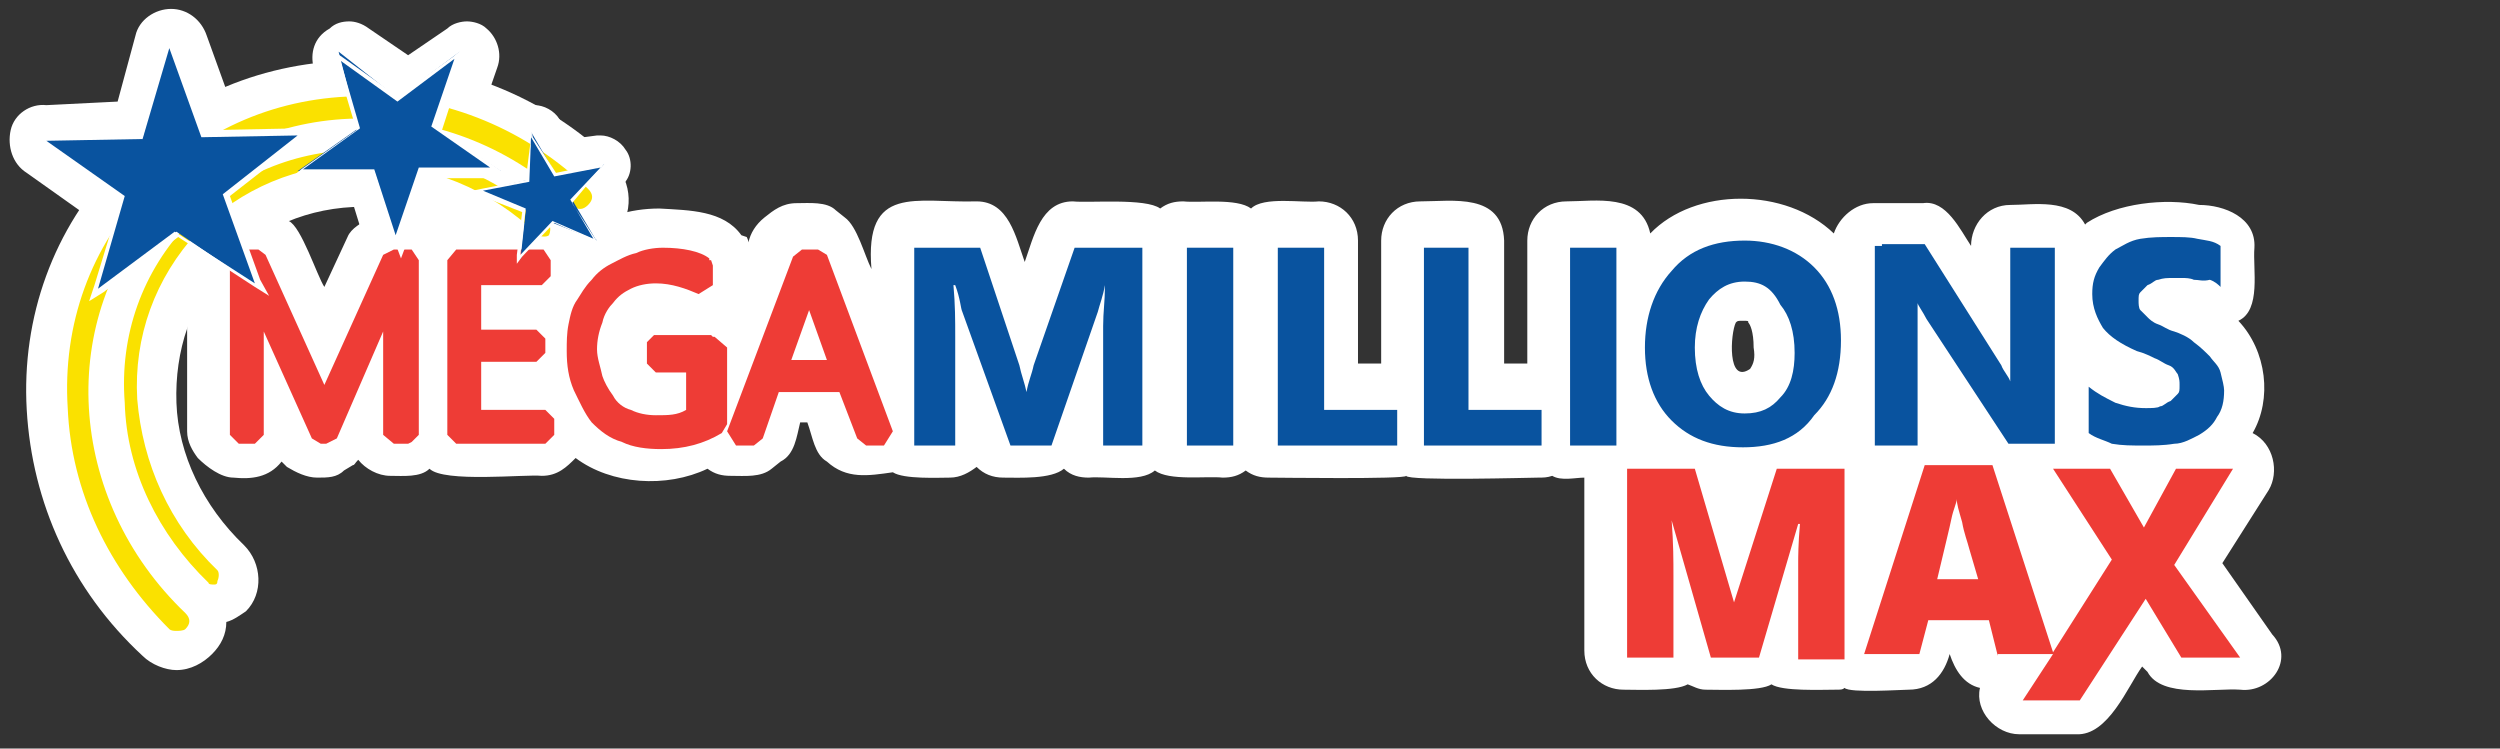
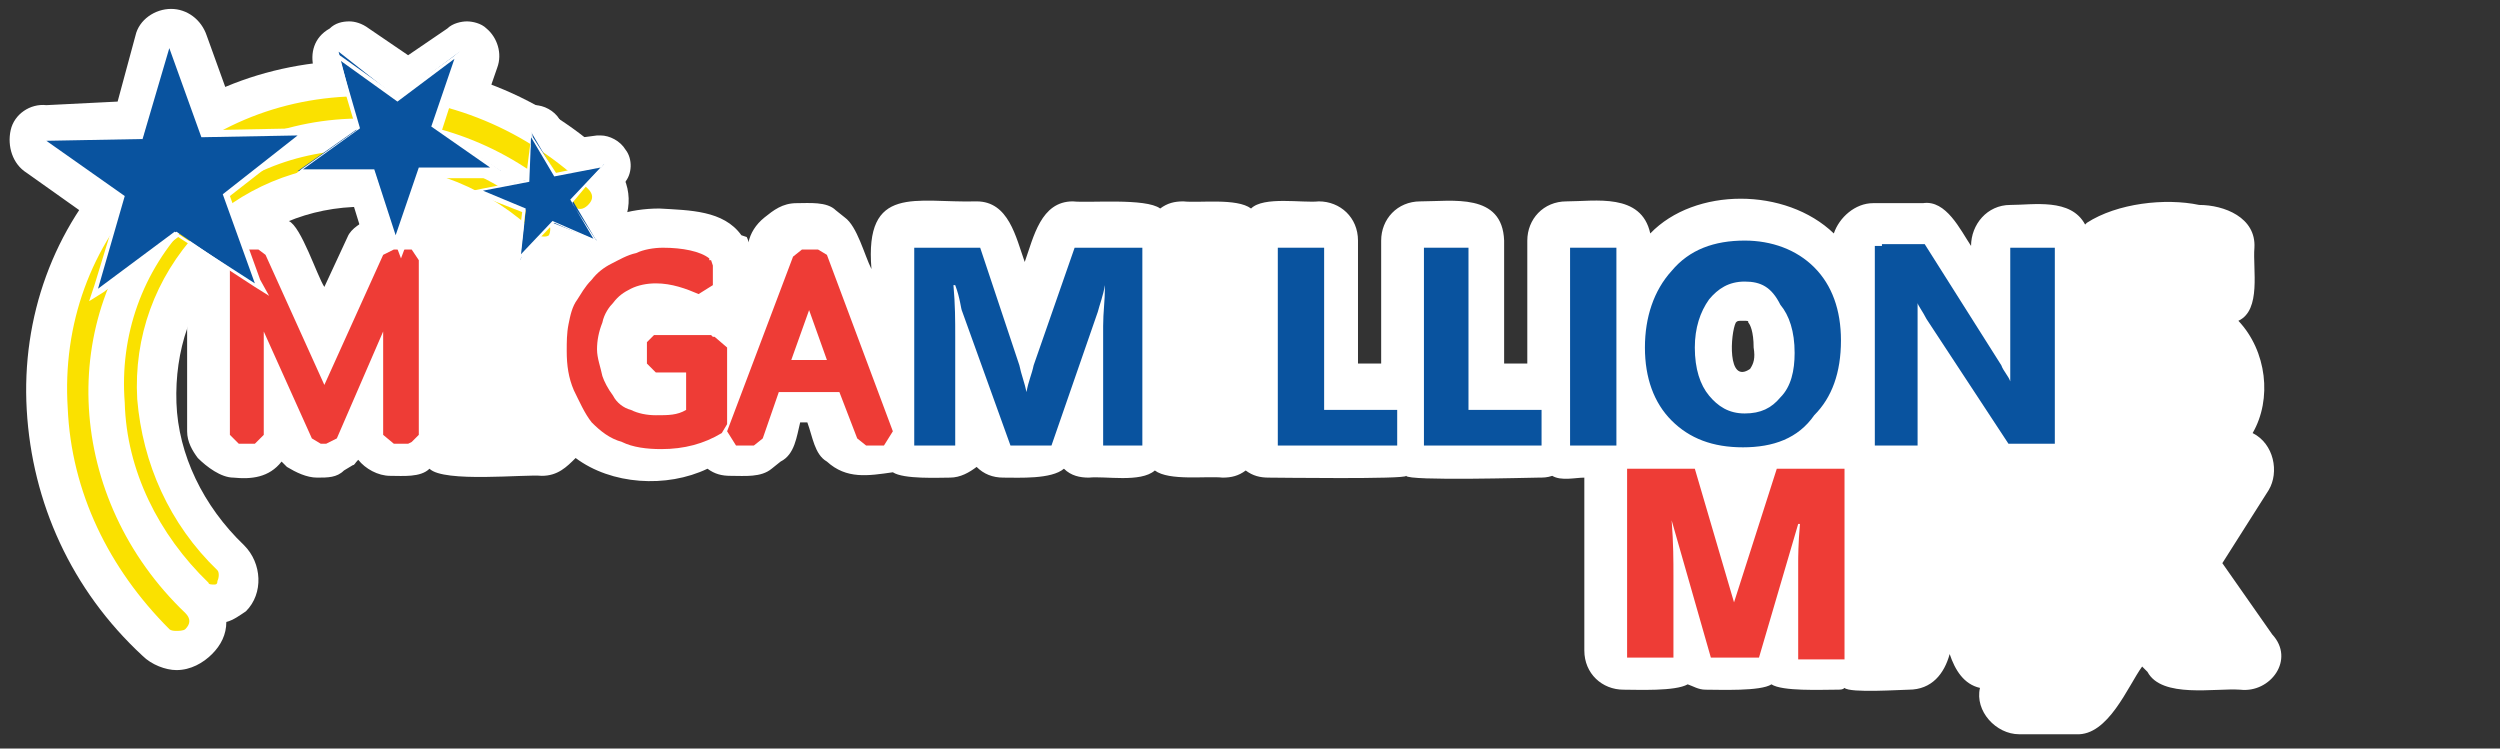
<svg xmlns="http://www.w3.org/2000/svg" width="167px" height="50px" viewBox="0 0 167 50" version="1.1">
  <rect x="0" y="0" width="167" height="50" fill="#333333" stroke="none" />
  <title>MegaMillions Max</title>
  <g id="Page-1" stroke="none" stroke-width="1" fill="none" fill-rule="evenodd">
    <g id="MegaMillions-Max">
      <rect id="Rectangle-Copy-18" x="0" y="0" width="167" height="50" />
      <g fill-rule="nonzero">
        <path d="M151.786,42.381 L148.452,37.619 L151.548,32.738 C152.262,31.548 151.905,29.643 150.476,28.929 C151.786,26.667 151.429,23.452 149.524,21.429 C151.071,20.714 150.476,17.976 150.595,16.548 C150.714,14.524 148.571,13.69 146.905,13.69 C144.643,13.214 141.429,13.571 139.405,14.881 L139.286,15 C138.333,13.214 135.833,13.69 134.286,13.69 C132.738,13.69 131.667,15 131.667,16.429 C130.952,15.357 130,13.333 128.452,13.571 L125.119,13.571 C123.929,13.571 122.857,14.524 122.5,15.595 C119.286,12.5 113.214,12.5 110.238,15.595 C109.643,12.857 106.548,13.452 104.643,13.452 C103.095,13.452 102.024,14.643 102.024,16.071 L102.024,24.286 L100.476,24.286 L100.476,16.071 C100.357,12.857 97.024,13.452 94.881,13.452 C93.333,13.452 92.262,14.643 92.262,16.071 L92.262,24.286 L90.714,24.286 L90.714,16.071 C90.714,14.524 89.524,13.452 88.095,13.452 C87.024,13.571 84.405,13.095 83.571,13.929 C82.619,13.214 80.119,13.571 79.048,13.452 C78.452,13.452 77.976,13.571 77.5,13.929 C76.548,13.214 72.738,13.571 71.667,13.452 C69.524,13.452 69.048,15.833 68.452,17.5 C67.857,15.833 67.381,13.452 65.238,13.452 C61.19,13.571 57.738,12.262 58.214,17.976 C57.738,17.024 57.262,15.119 56.429,14.524 L55.833,14.048 C55.238,13.452 54.048,13.571 53.214,13.571 C52.262,13.571 51.667,14.048 51.071,14.524 C50.476,15 50.119,15.595 50,16.19 C50,16.071 49.881,15.833 49.881,15.833 L49.524,15.714 C48.333,14.048 46.071,14.048 44.048,13.929 C42.024,13.929 40.238,14.524 38.69,15.595 C38.095,14.881 37.143,14.048 36.071,14.048 C34.881,14.167 29.643,13.571 28.81,14.524 C28.214,13.929 27.024,14.048 26.071,14.048 C25.595,14.048 25,14.167 24.762,14.524 C24.167,14.881 23.452,15.238 23.214,15.833 L21.667,19.167 C21.19,18.452 20.119,15.119 19.286,14.762 C18.69,14.405 18.095,14.048 17.262,14.048 L16.071,14.048 C14.524,13.929 13.929,14.524 13.214,15.357 C12.738,15.833 12.5,16.429 12.5,17.143 L12.5,28.81 C12.5,29.524 12.857,30.119 13.214,30.595 C13.81,31.19 14.762,31.905 15.595,31.905 C16.786,32.024 17.976,31.905 18.81,30.833 L19.167,31.19 C19.762,31.548 20.476,31.905 21.19,31.905 C21.905,31.905 22.5,31.905 22.976,31.429 L23.571,31.071 C23.69,31.071 23.69,30.952 23.929,30.714 C24.405,31.31 25.238,31.786 26.071,31.786 C26.905,31.786 28.095,31.905 28.69,31.31 C29.643,32.262 35.119,31.667 36.19,31.786 C37.262,31.786 37.857,31.19 38.452,30.595 C40.833,32.381 44.524,32.619 47.262,31.31 C47.738,31.667 48.214,31.786 48.81,31.786 C49.762,31.786 50.833,31.905 51.548,31.31 L52.143,30.833 C53.095,30.357 53.214,29.167 53.452,28.214 L53.929,28.214 C54.286,29.167 54.405,30.357 55.238,30.833 C56.548,32.024 57.976,31.786 59.643,31.548 C60.357,32.024 62.738,31.905 63.452,31.905 C64.167,31.905 64.762,31.548 65.238,31.19 C65.714,31.667 66.31,31.905 67.024,31.905 C68.095,31.905 70.238,32.024 71.071,31.31 C71.548,31.786 72.143,31.905 72.738,31.905 C73.81,31.786 76.19,32.262 77.143,31.429 C78.095,32.143 80.595,31.786 81.667,31.905 C82.262,31.905 82.738,31.786 83.214,31.429 C83.69,31.786 84.167,31.905 84.762,31.905 C85.238,31.905 93.929,32.024 93.929,31.786 C94.048,32.143 102.262,31.905 102.738,31.905 C103.095,31.905 103.333,31.905 103.69,31.786 C104.286,32.143 105.238,31.905 105.833,31.905 L105.833,43.452 C105.833,45 107.024,46.071 108.452,46.071 C109.405,46.071 111.905,46.19 112.738,45.714 C113.095,45.833 113.452,46.071 113.929,46.071 C114.881,46.071 117.619,46.19 118.333,45.714 C119.048,46.19 121.667,46.071 122.619,46.071 C122.976,46.071 123.095,46.071 123.214,45.952 C123.571,46.31 127.024,46.071 127.5,46.071 C129.048,46.071 129.881,45 130.238,43.69 C130.595,44.762 131.19,45.714 132.262,45.952 C131.905,47.5 133.333,49.048 134.881,49.048 L138.69,49.048 C140.833,49.167 142.143,45.833 143.095,44.524 L143.452,44.881 C144.405,46.667 147.976,45.952 149.643,46.071 C151.667,46.31 153.333,44.048 151.786,42.381 Z M116.905,24.643 C115.357,25.714 115.595,22.262 115.952,21.548 C116.071,21.429 116.071,21.429 116.429,21.429 C116.786,21.429 116.786,21.429 116.786,21.548 C116.905,21.667 117.143,22.143 117.143,23.214 C117.262,23.929 117.143,24.286 116.905,24.643 L116.905,24.643 Z" id="Shape" fill="#FFFFFF" />
        <path d="M40.952,10.833 C36.429,6.429 30.357,4.048 24.048,4.048 L23.929,4.048 C17.738,4.048 11.905,6.429 7.857,10.833 C3.571,15.238 1.429,21.19 1.786,27.381 C2.143,33.571 4.762,39.405 9.524,43.81 C10.119,44.405 11.071,44.762 11.786,44.762 C12.738,44.762 13.571,44.286 14.167,43.69 C14.762,43.095 15.119,42.381 15.119,41.548 C15.595,41.429 16.071,41.071 16.429,40.833 C17.619,39.643 17.5,37.619 16.31,36.429 C13.571,33.81 11.905,30.357 11.786,26.905 C11.667,23.452 12.738,20.119 15.119,17.619 C17.381,15.238 20.595,13.81 24.286,13.81 L24.405,13.81 C28.095,13.81 31.548,15.357 34.286,17.857 C34.881,18.452 35.595,18.81 36.429,18.81 C37.381,18.81 38.095,18.452 38.69,17.857 C39.048,17.5 39.167,17.262 39.286,16.905 C40,16.786 40.595,16.429 41.071,15.833 C42.381,14.286 42.262,12.143 40.952,10.833 L40.952,10.833 Z" id="Path" fill="#FFFFFF" />
        <path d="M40.595,13.571 L41.667,12.262 C42.262,11.667 42.262,10.595 41.786,10 C41.429,9.405 40.714,9.048 40.119,9.048 L40,9.048 L39.881,9.048 L38.095,9.286 L37.381,7.976 C37.024,7.381 36.31,7.024 35.714,7.024 L35.595,7.024 L35.476,7.024 C34.762,7.143 33.929,7.976 33.929,8.81 L33.929,8.929 L32.143,7.619 L33.214,4.524 C33.571,3.571 33.214,2.5 32.5,1.905 C32.143,1.548 31.548,1.429 31.19,1.429 C30.833,1.429 30.238,1.548 29.881,1.905 L27.262,3.69 L24.643,1.905 C24.167,1.548 23.69,1.429 23.333,1.429 C22.857,1.429 22.381,1.548 22.024,1.905 C20.952,2.5 20.714,3.571 20.952,4.524 L21.429,7.143 C20.952,6.667 20.357,6.548 19.762,6.548 L15.357,6.667 L13.81,2.381 C13.452,1.31 12.5,0.595 11.429,0.595 C10.357,0.595 9.286,1.31 9.048,2.381 L7.857,6.786 L3.095,7.024 C2.024,6.905 0.952,7.619 0.714,8.69 C0.476,9.762 0.833,10.952 1.786,11.548 L5.476,14.167 L4.167,18.452 C3.81,19.524 4.286,20.595 5.119,21.31 C5.595,21.667 6.071,21.786 6.429,21.786 C7.024,21.786 7.5,21.667 7.976,21.31 L11.667,18.571 L15.357,21.19 C15.833,21.548 16.31,21.667 16.905,21.667 C17.5,21.667 17.976,21.548 18.452,21.19 C19.405,20.595 19.643,19.405 19.405,18.333 L17.857,14.048 L19.048,13.095 C19.524,13.452 20,13.571 20.357,13.571 L23.571,13.571 L24.524,16.667 C24.881,17.619 25.714,18.214 26.667,18.214 C27.738,18.214 28.452,17.619 28.81,16.667 L29.881,13.571 L30.595,13.571 C30.952,14.048 31.19,14.286 31.667,14.524 L33.214,15.119 L32.738,16.667 C32.619,17.381 33.214,18.333 33.929,18.69 C34.286,18.81 34.405,18.81 34.643,18.81 C35.238,18.81 35.714,18.452 36.19,18.214 L37.262,17.024 L38.81,17.619 C39.167,17.738 39.286,17.738 39.524,17.738 C40.119,17.738 40.595,17.381 41.071,17.143 C41.667,16.548 41.667,15.595 41.19,14.881 L40.595,13.571 Z" id="Path" fill="#FFFFFF" />
        <polygon id="Path" fill="#EE3C36" points="27.5 16.667 26.31 16.667 25.595 17.024 21.667 25.714 17.738 17.024 17.262 16.667 16.071 16.667 15.357 17.381 15.357 29.048 15.952 29.643 17.024 29.643 17.619 29.048 17.619 22.143 20.833 29.286 21.429 29.643 21.786 29.643 22.5 29.286 25.595 22.143 25.595 29.048 26.31 29.643 27.262 29.643 27.5 29.524 27.976 29.048 27.976 17.381" />
-         <polygon id="Path" fill="#EE3C36" points="36.429 27.381 32.143 27.381 32.143 24.167 35.833 24.167 36.429 23.571 36.429 22.619 35.833 22.024 32.143 22.024 32.143 19.048 36.19 19.048 36.786 18.452 36.786 17.381 36.31 16.667 30.476 16.667 29.881 17.381 29.881 29.048 30.476 29.643 36.429 29.643 37.024 29.048 37.024 27.976" />
        <path d="M47.738,22.5 L47.619,22.5 L47.5,22.381 L43.69,22.381 L43.214,22.857 L43.214,23.214 L43.214,23.929 L43.214,24.286 L43.333,24.405 L43.69,24.762 L43.81,24.881 L45.833,24.881 L45.833,27.381 C45.238,27.738 44.643,27.738 43.81,27.738 C43.214,27.738 42.619,27.619 42.143,27.381 C41.667,27.262 41.19,26.905 40.952,26.429 C40.595,25.952 40.357,25.476 40.238,25.119 C40.119,24.524 39.881,23.929 39.881,23.333 C39.881,22.738 40,22.143 40.238,21.548 C40.357,20.952 40.714,20.476 40.952,20.238 C41.31,19.762 41.667,19.524 42.143,19.286 C42.619,19.048 43.214,18.929 43.81,18.929 C44.881,18.929 45.833,19.286 46.667,19.643 L47.619,19.048 L47.619,18.929 L47.619,17.857 L47.619,17.738 L47.5,17.381 C47.5,17.381 47.5,17.381 47.381,17.381 L47.381,17.262 C46.786,16.786 45.595,16.548 44.286,16.548 C43.69,16.548 42.976,16.667 42.5,16.905 C41.905,17.024 41.31,17.381 40.833,17.619 C40.357,17.857 39.881,18.214 39.524,18.69 C39.048,19.167 38.81,19.643 38.571,20 C38.214,20.476 38.095,21.071 37.976,21.667 C37.857,22.262 37.857,22.857 37.857,23.452 C37.857,24.405 37.976,25.238 38.333,26.071 C38.69,26.786 39.048,27.619 39.524,28.214 C40.119,28.81 40.714,29.286 41.548,29.524 C42.262,29.881 43.214,30 44.167,30 C45.714,30 47.024,29.643 48.214,28.929 L48.571,28.333 L48.571,23.214 L47.738,22.5 Z" id="Path" fill="#EE3C36" />
        <path d="M55.238,17.024 L54.643,16.667 L53.571,16.667 L52.976,17.143 L48.571,28.81 L49.167,29.762 L50.357,29.762 L50.952,29.286 L52.024,26.19 L56.071,26.19 L57.262,29.286 L57.857,29.762 L59.048,29.762 L59.643,28.81 L55.238,17.024 Z M55.238,24.048 L52.857,24.048 L54.048,20.714 L55.238,24.048 Z" id="Shape" fill="#EE3C36" />
        <g id="Group" transform="translate(60.714, 15.476)" fill="#09539F">
          <path d="M15.357,1.071 L11.429,1.071 L11.071,1.071 L8.333,8.929 C8.214,9.524 7.976,10 7.857,10.714 C7.738,10.119 7.5,9.524 7.381,8.929 L4.762,1.071 L0.714,1.071 L0.357,1.071 L0.357,14.286 L3.095,14.286 L3.095,7.024 C3.095,5.952 3.095,4.881 2.976,3.571 L3.095,3.571 C3.452,4.524 3.452,5.119 3.571,5.357 L6.786,14.286 L9.524,14.286 L12.619,5.357 C12.738,4.881 12.976,4.286 13.095,3.571 L13.095,3.69 C13.095,4.643 12.976,5.357 12.976,6.31 L12.976,6.429 L12.976,14.048 L12.976,14.286 L15.595,14.286 L15.595,13.929 L15.595,1.071 L15.357,1.071 Z" id="Path" />
-           <polygon id="Path" points="18.929 1.071 18.571 1.071 18.571 14.286 21.667 14.286 21.667 1.071 21.429 1.071" />
          <polygon id="Path" points="27.738 11.905 27.738 1.071 27.5 1.071 25 1.071 24.643 1.071 24.643 14.286 32.619 14.286 32.619 11.905 32.381 11.905" />
          <polygon id="Path" points="37.381 11.905 37.381 1.071 37.143 1.071 34.524 1.071 34.405 1.071 34.405 14.286 42.262 14.286 42.262 11.905 42.143 11.905" />
          <polygon id="Path" points="44.167 1.071 47.262 1.071 47.262 14.286 44.167 14.286" />
          <path d="M55.833,0.595 C53.81,0.595 52.143,1.19 50.952,2.619 C49.762,3.929 49.167,5.714 49.167,7.738 C49.167,9.762 49.762,11.429 50.952,12.619 C52.143,13.81 53.69,14.405 55.714,14.405 C57.738,14.405 59.405,13.81 60.476,12.262 C61.667,11.071 62.262,9.405 62.262,7.262 C62.262,5.238 61.667,3.571 60.476,2.381 C59.286,1.19 57.619,0.595 55.833,0.595 Z M58.214,11.071 C57.619,11.786 56.905,12.143 55.833,12.143 C54.762,12.143 54.048,11.667 53.452,10.952 C52.857,10.238 52.5,9.167 52.5,7.738 C52.5,6.429 52.857,5.357 53.452,4.524 C54.048,3.81 54.762,3.333 55.833,3.333 C56.905,3.333 57.619,3.69 58.214,4.881 C58.81,5.595 59.167,6.667 59.167,8.095 C59.167,9.286 58.929,10.357 58.214,11.071 Z" id="Shape" />
          <path d="M73.929,1.071 L73.571,1.071 L73.571,8.333 L73.571,10 C73.452,9.643 73.095,9.286 72.976,8.929 L67.857,0.833 L65,0.833 L65,0.952 L64.524,0.952 L64.524,14.286 L67.381,14.286 L67.381,13.929 L67.381,6.905 L67.381,6.786 C67.381,5.833 67.381,5.238 67.381,4.762 C67.381,4.881 67.738,5.357 67.976,5.833 L73.452,14.167 L76.548,14.167 L76.548,1.071 L76.429,1.071 C76.31,1.071 73.929,1.071 73.929,1.071 L73.929,1.071 Z" id="Path" />
-           <path d="M87.619,9.405 C87.5,8.929 87.143,8.69 86.905,8.333 C86.548,7.976 86.31,7.738 85.833,7.381 C85.476,7.024 84.881,6.786 84.524,6.667 C84.048,6.548 83.81,6.31 83.452,6.19 C83.095,6.071 82.857,5.833 82.738,5.714 C82.619,5.595 82.381,5.357 82.262,5.238 C82.143,5.119 82.143,4.762 82.143,4.643 C82.143,4.286 82.143,4.167 82.262,4.048 C82.381,3.929 82.619,3.69 82.738,3.571 C83.095,3.452 83.214,3.214 83.452,3.214 C83.81,3.095 84.048,3.095 84.405,3.095 L85.119,3.095 C85.238,3.095 85.595,3.095 85.833,3.214 C86.19,3.214 86.429,3.333 86.905,3.214 C87.262,3.333 87.5,3.571 87.619,3.69 L87.619,0.952 C87.143,0.595 86.667,0.595 86.071,0.476 C85.595,0.357 85,0.357 84.286,0.357 C83.69,0.357 82.976,0.357 82.262,0.476 C81.548,0.595 81.071,0.952 80.595,1.19 C80.119,1.548 79.881,1.905 79.524,2.381 C79.167,2.976 79.048,3.452 79.048,4.167 C79.048,5.119 79.405,5.833 79.762,6.429 C80.238,7.024 80.952,7.5 82.024,7.976 C82.5,8.095 82.976,8.333 83.214,8.452 C83.571,8.571 83.81,8.81 84.167,8.929 C84.524,9.048 84.643,9.405 84.762,9.524 C84.881,9.881 84.881,10 84.881,10.238 C84.881,10.595 84.881,10.714 84.762,10.833 C84.643,10.952 84.405,11.19 84.286,11.31 C83.929,11.429 83.81,11.667 83.571,11.667 C83.452,11.786 82.976,11.786 82.619,11.786 C81.905,11.786 81.31,11.667 80.595,11.429 C79.881,11.071 79.405,10.833 78.81,10.357 L78.81,13.452 C79.286,13.81 79.881,13.929 80.357,14.167 C81.071,14.286 81.667,14.286 82.5,14.286 C83.095,14.286 83.81,14.286 84.524,14.167 C85.119,14.167 85.714,13.81 86.19,13.571 C86.786,13.214 87.143,12.857 87.381,12.381 C87.738,11.905 87.857,11.31 87.857,10.595 C87.857,10.357 87.738,9.881 87.619,9.405 L87.619,9.405 Z" id="Path" />
        </g>
        <path d="M115.833,40.238 L113.214,31.31 L108.69,31.31 L108.69,43.929 L111.786,43.929 L111.786,38.452 C111.786,37.5 111.786,36.31 111.667,34.762 L114.286,43.929 L117.5,43.929 L120.119,35 L120.238,35 C120.119,36.31 120.119,37.262 120.119,37.619 C120.119,37.976 120.119,38.214 120.119,38.571 L120.119,44.048 L123.214,44.048 L123.214,31.31 L118.69,31.31 L115.833,40.238 Z" id="Path" fill="#EE3C36" />
-         <path d="M145.238,37.738 L149.167,31.31 L145.357,31.31 L143.214,35.238 L140.952,31.31 L137.143,31.31 L141.071,37.381 L137.143,43.571 L133.095,31.071 L128.571,31.071 L124.524,43.69 L128.214,43.69 L128.81,41.429 L132.857,41.429 L133.452,43.81 L133.452,43.69 L137.143,43.69 L135.119,46.786 L138.929,46.786 L143.333,40 L145.714,43.929 L149.643,43.929 L145.238,37.738 Z M130.357,34.643 C130.476,34.048 130.714,33.571 130.714,33.333 C130.714,33.69 130.833,34.048 131.071,34.881 C131.19,35.595 131.429,36.19 131.548,36.667 L132.143,38.69 L129.405,38.69 C129.881,36.667 130.238,35.238 130.357,34.643 Z" id="Shape" fill="#EE3C36" />
        <path d="M11.786,42.143 C11.667,42.143 11.429,42.143 11.31,42.024 C7.262,37.976 4.762,32.857 4.524,27.262 C4.167,21.667 6.071,16.429 9.881,12.5 C13.571,8.571 18.69,6.429 24.167,6.429 L24.286,6.429 C29.881,6.429 35.238,8.69 39.286,12.619 C39.643,12.976 39.643,13.333 39.286,13.69 C38.929,14.048 38.571,14.048 38.214,13.69 C30.357,6.071 17.976,5.952 10.833,13.571 C3.69,21.19 4.405,33.333 12.381,40.952 C12.738,41.31 12.738,41.667 12.381,42.024 C12.262,42.143 11.905,42.143 11.786,42.143 Z" id="Path" fill="#FAE100" />
        <path d="M14.286,39.048 C14.167,39.048 13.929,39.048 13.929,38.929 C10.595,35.714 8.452,31.429 8.333,26.905 C7.976,22.381 9.524,18.095 12.619,14.881 C15.714,11.667 19.762,10 24.286,10 L24.405,10 C28.929,10 33.333,11.786 36.667,15 C36.786,15.119 36.786,15.476 36.667,15.714 C36.548,15.833 36.19,15.833 35.952,15.714 C32.738,12.619 28.69,10.952 24.286,10.952 C24.286,10.952 24.286,10.952 24.167,10.952 C19.881,10.952 16.071,12.619 13.214,15.476 C10.357,18.571 8.929,22.5 9.167,26.667 C9.524,30.952 11.31,35 14.524,38.095 C14.643,38.214 14.643,38.571 14.524,38.81 C14.524,39.048 14.405,39.048 14.286,39.048 L14.286,39.048 Z" id="Path" fill="#FAE100" />
        <polygon id="Path" fill="#09539F" points="8.214 13.095 2.738 9.286 9.524 9.167 11.31 2.619 13.69 8.929 20.476 8.81 15.119 12.976 17.381 19.286 11.786 15.476 6.19 19.643" />
        <path d="M11.31,3.214 L13.452,9.167 L19.881,9.048 L14.881,12.976 L17.024,18.929 L11.667,15.476 L6.548,19.286 L8.333,13.095 L3.095,9.405 L9.524,9.286 L11.31,3.214 Z M11.31,2.024 L10.952,3.095 L9.286,9.048 L3.333,9.167 L2.143,9.167 L3.095,9.762 L8.095,13.214 L6.31,19.048 L5.952,20.119 L6.905,19.524 L11.905,15.833 L17.024,19.167 L17.976,19.762 L17.381,18.69 L15.357,13.095 L20.238,9.286 L21.19,8.571 L20.119,8.571 L14.048,8.69 L11.905,3.095 L11.31,2.024 Z" id="Shape" fill="#FFFFFF" />
        <polygon id="Path" fill="#09539F" points="25 11.429 19.881 11.429 23.929 8.571 22.619 3.452 26.548 6.548 30.714 3.452 29.167 8.571 33.452 11.429 28.214 11.429 26.548 16.31" />
        <path d="M30.357,3.929 L28.81,8.452 L32.738,11.19 L27.976,11.19 L26.429,15.714 L25,11.31 L20.238,11.31 L24.048,8.571 L22.738,4.048 L26.548,6.786 L30.357,3.929 Z M30.952,3.214 L30.238,3.81 L26.548,6.429 L22.857,3.81 L22.143,3.333 L22.5,4.286 L23.81,8.69 L20.119,11.31 L19.405,11.905 L20.357,11.905 L24.881,11.905 L26.429,16.31 L26.786,17.262 L27.143,16.31 L28.571,11.905 L33.095,11.905 L34.048,11.905 L33.333,11.31 L29.524,8.69 L30.952,4.286 L30.952,3.214 Z" id="Shape" fill="#FFFFFF" />
        <polygon id="Path" fill="#09539F" points="35.119 14.048 32.143 12.976 31.905 12.738 35.238 12.024 35.476 9.167 35.476 8.81 37.143 11.667 40.357 10.952 38.214 13.333 39.762 15.952 39.881 16.071 36.905 14.881 34.881 17.024 34.762 17.381" />
        <path d="M35.476,9.167 L37.024,11.786 L40.119,11.19 L38.095,13.333 L39.643,15.952 L36.905,14.762 L34.762,17.024 L35.119,13.929 L32.262,12.738 L35.357,12.143 L35.476,9.167 Z M35.476,8.571 L35.476,9.167 L35.119,12.024 L32.143,12.619 L31.548,12.738 L32.143,13.095 L34.881,14.167 L34.524,17.024 L34.524,17.619 L34.881,17.143 L37.024,14.881 L39.643,16.071 L40.119,16.429 L39.762,15.952 L38.214,13.571 L40,11.429 L40.357,10.952 L40,10.952 L37.143,11.548 L35.595,9.167 L35.476,8.571 Z" id="Shape" fill="#FFFFFF" />
      </g>
    </g>
  </g>
</svg>